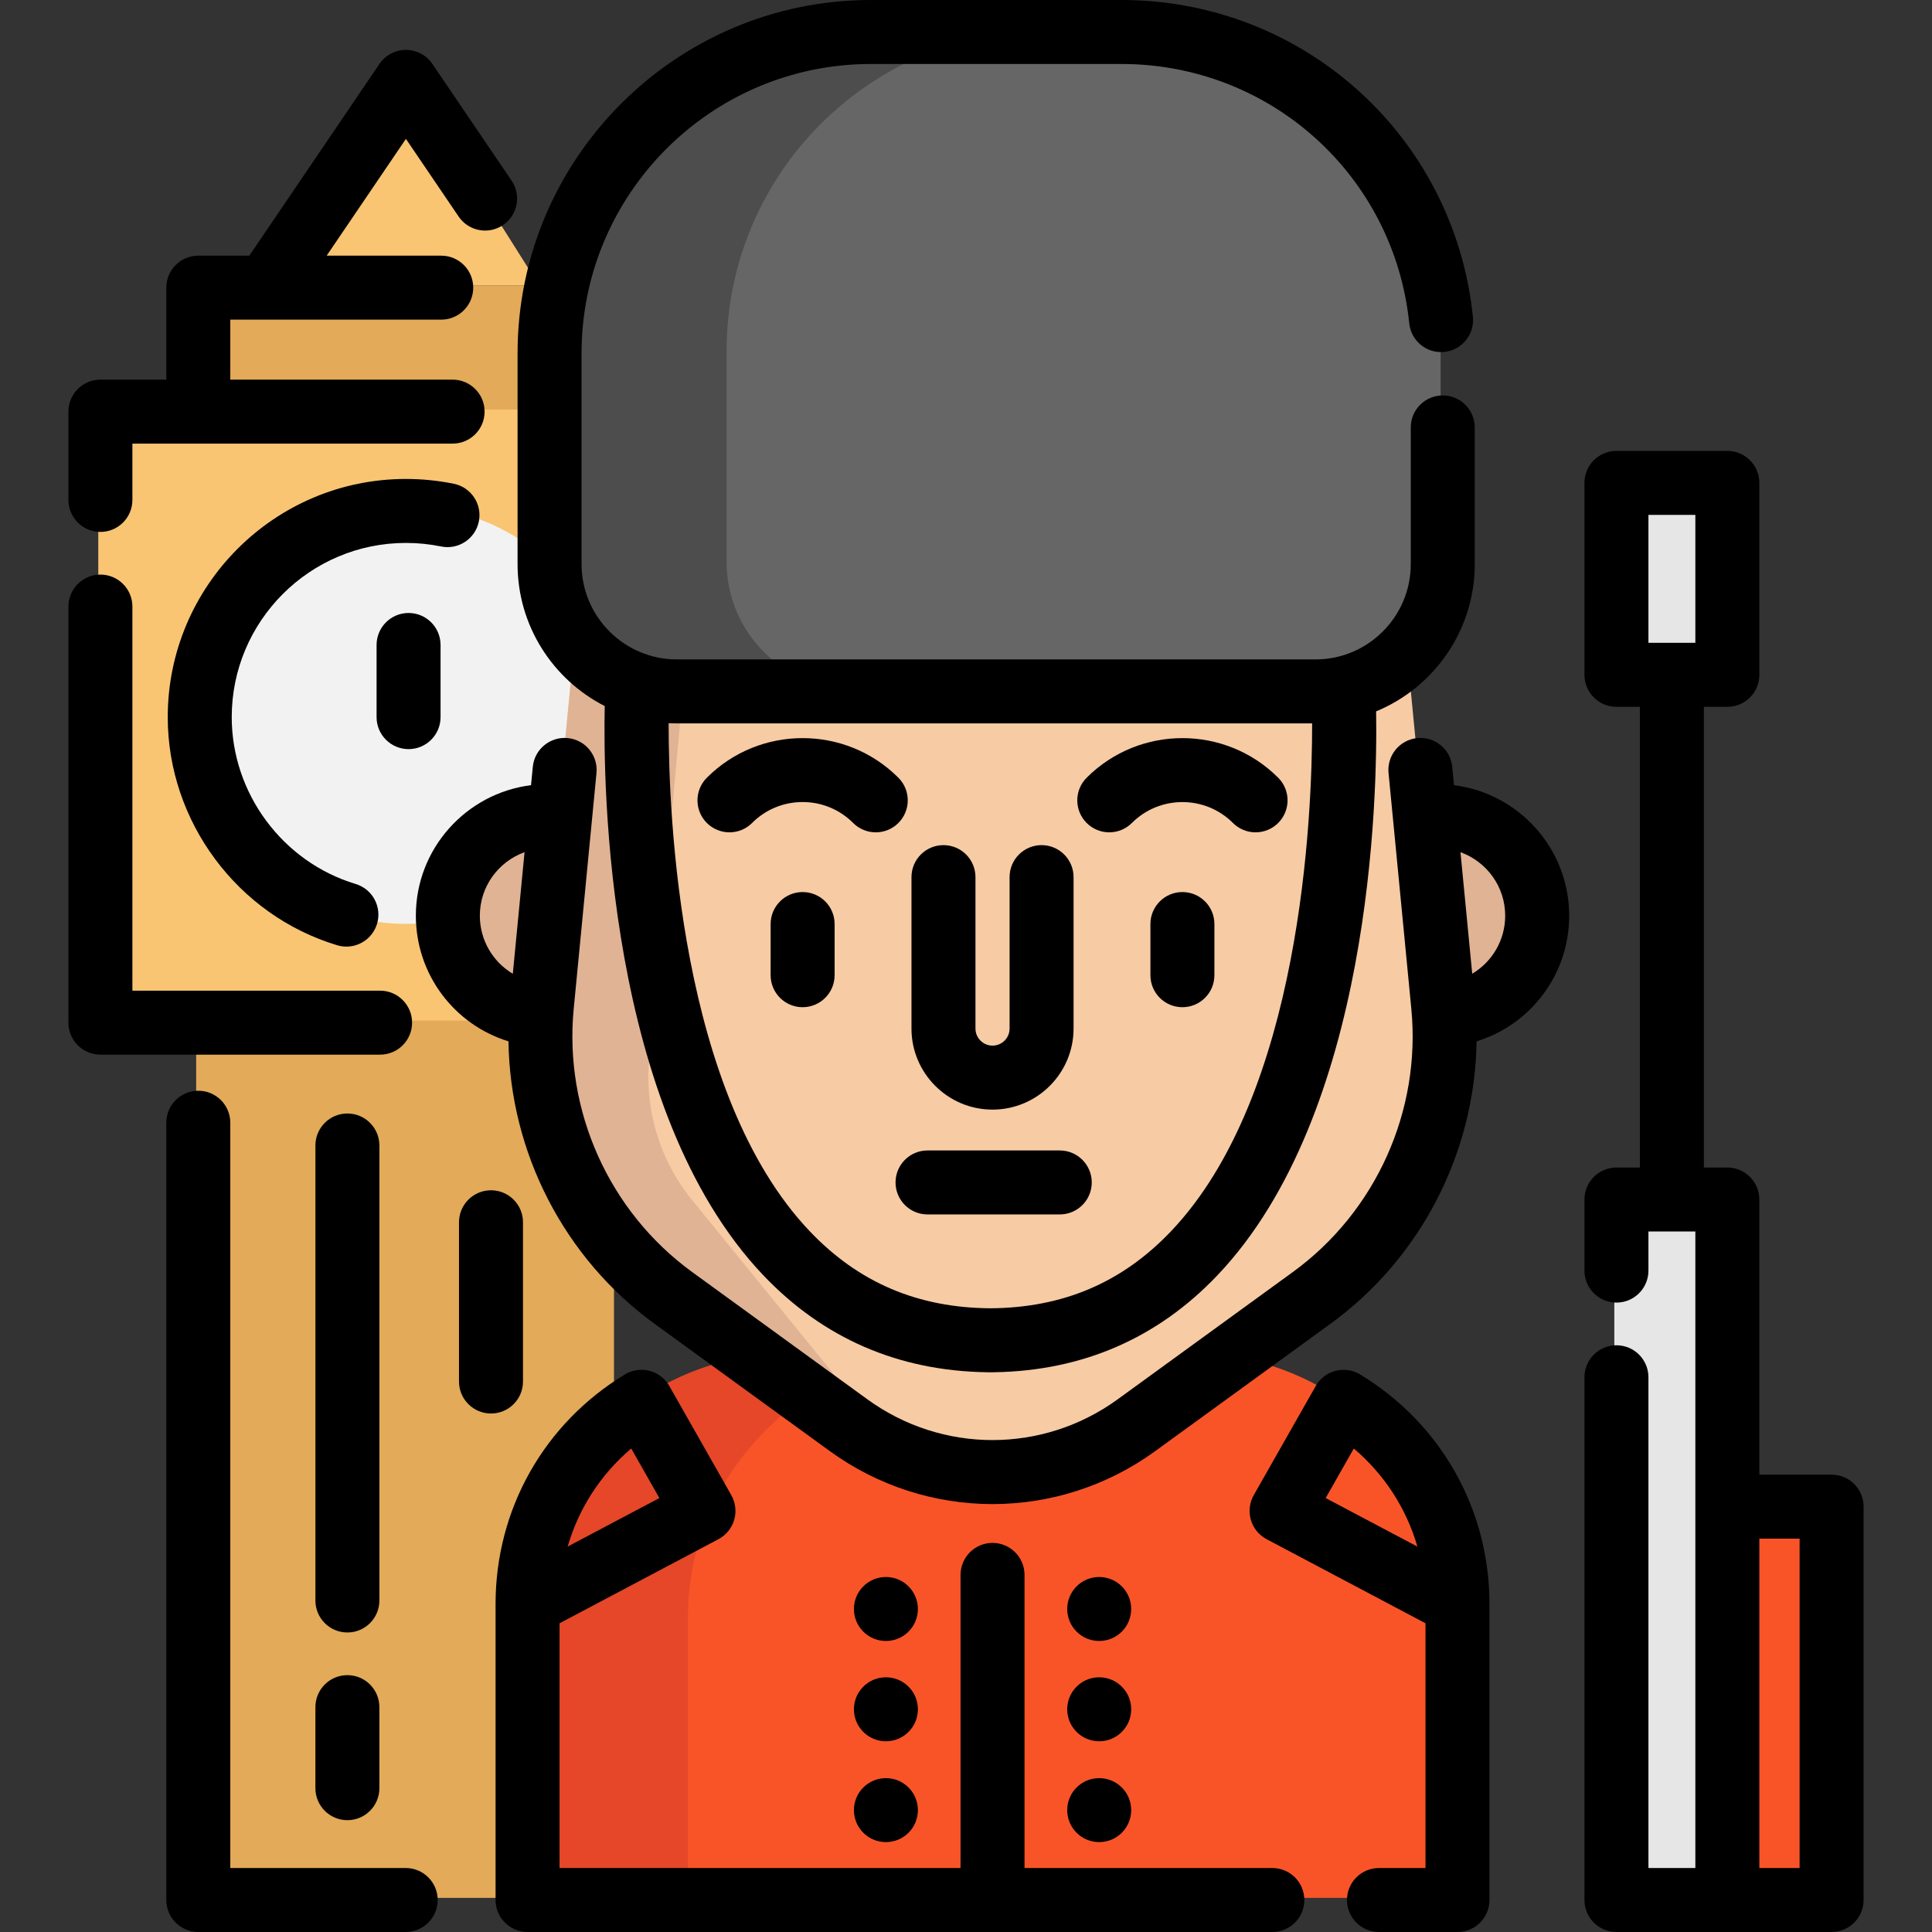
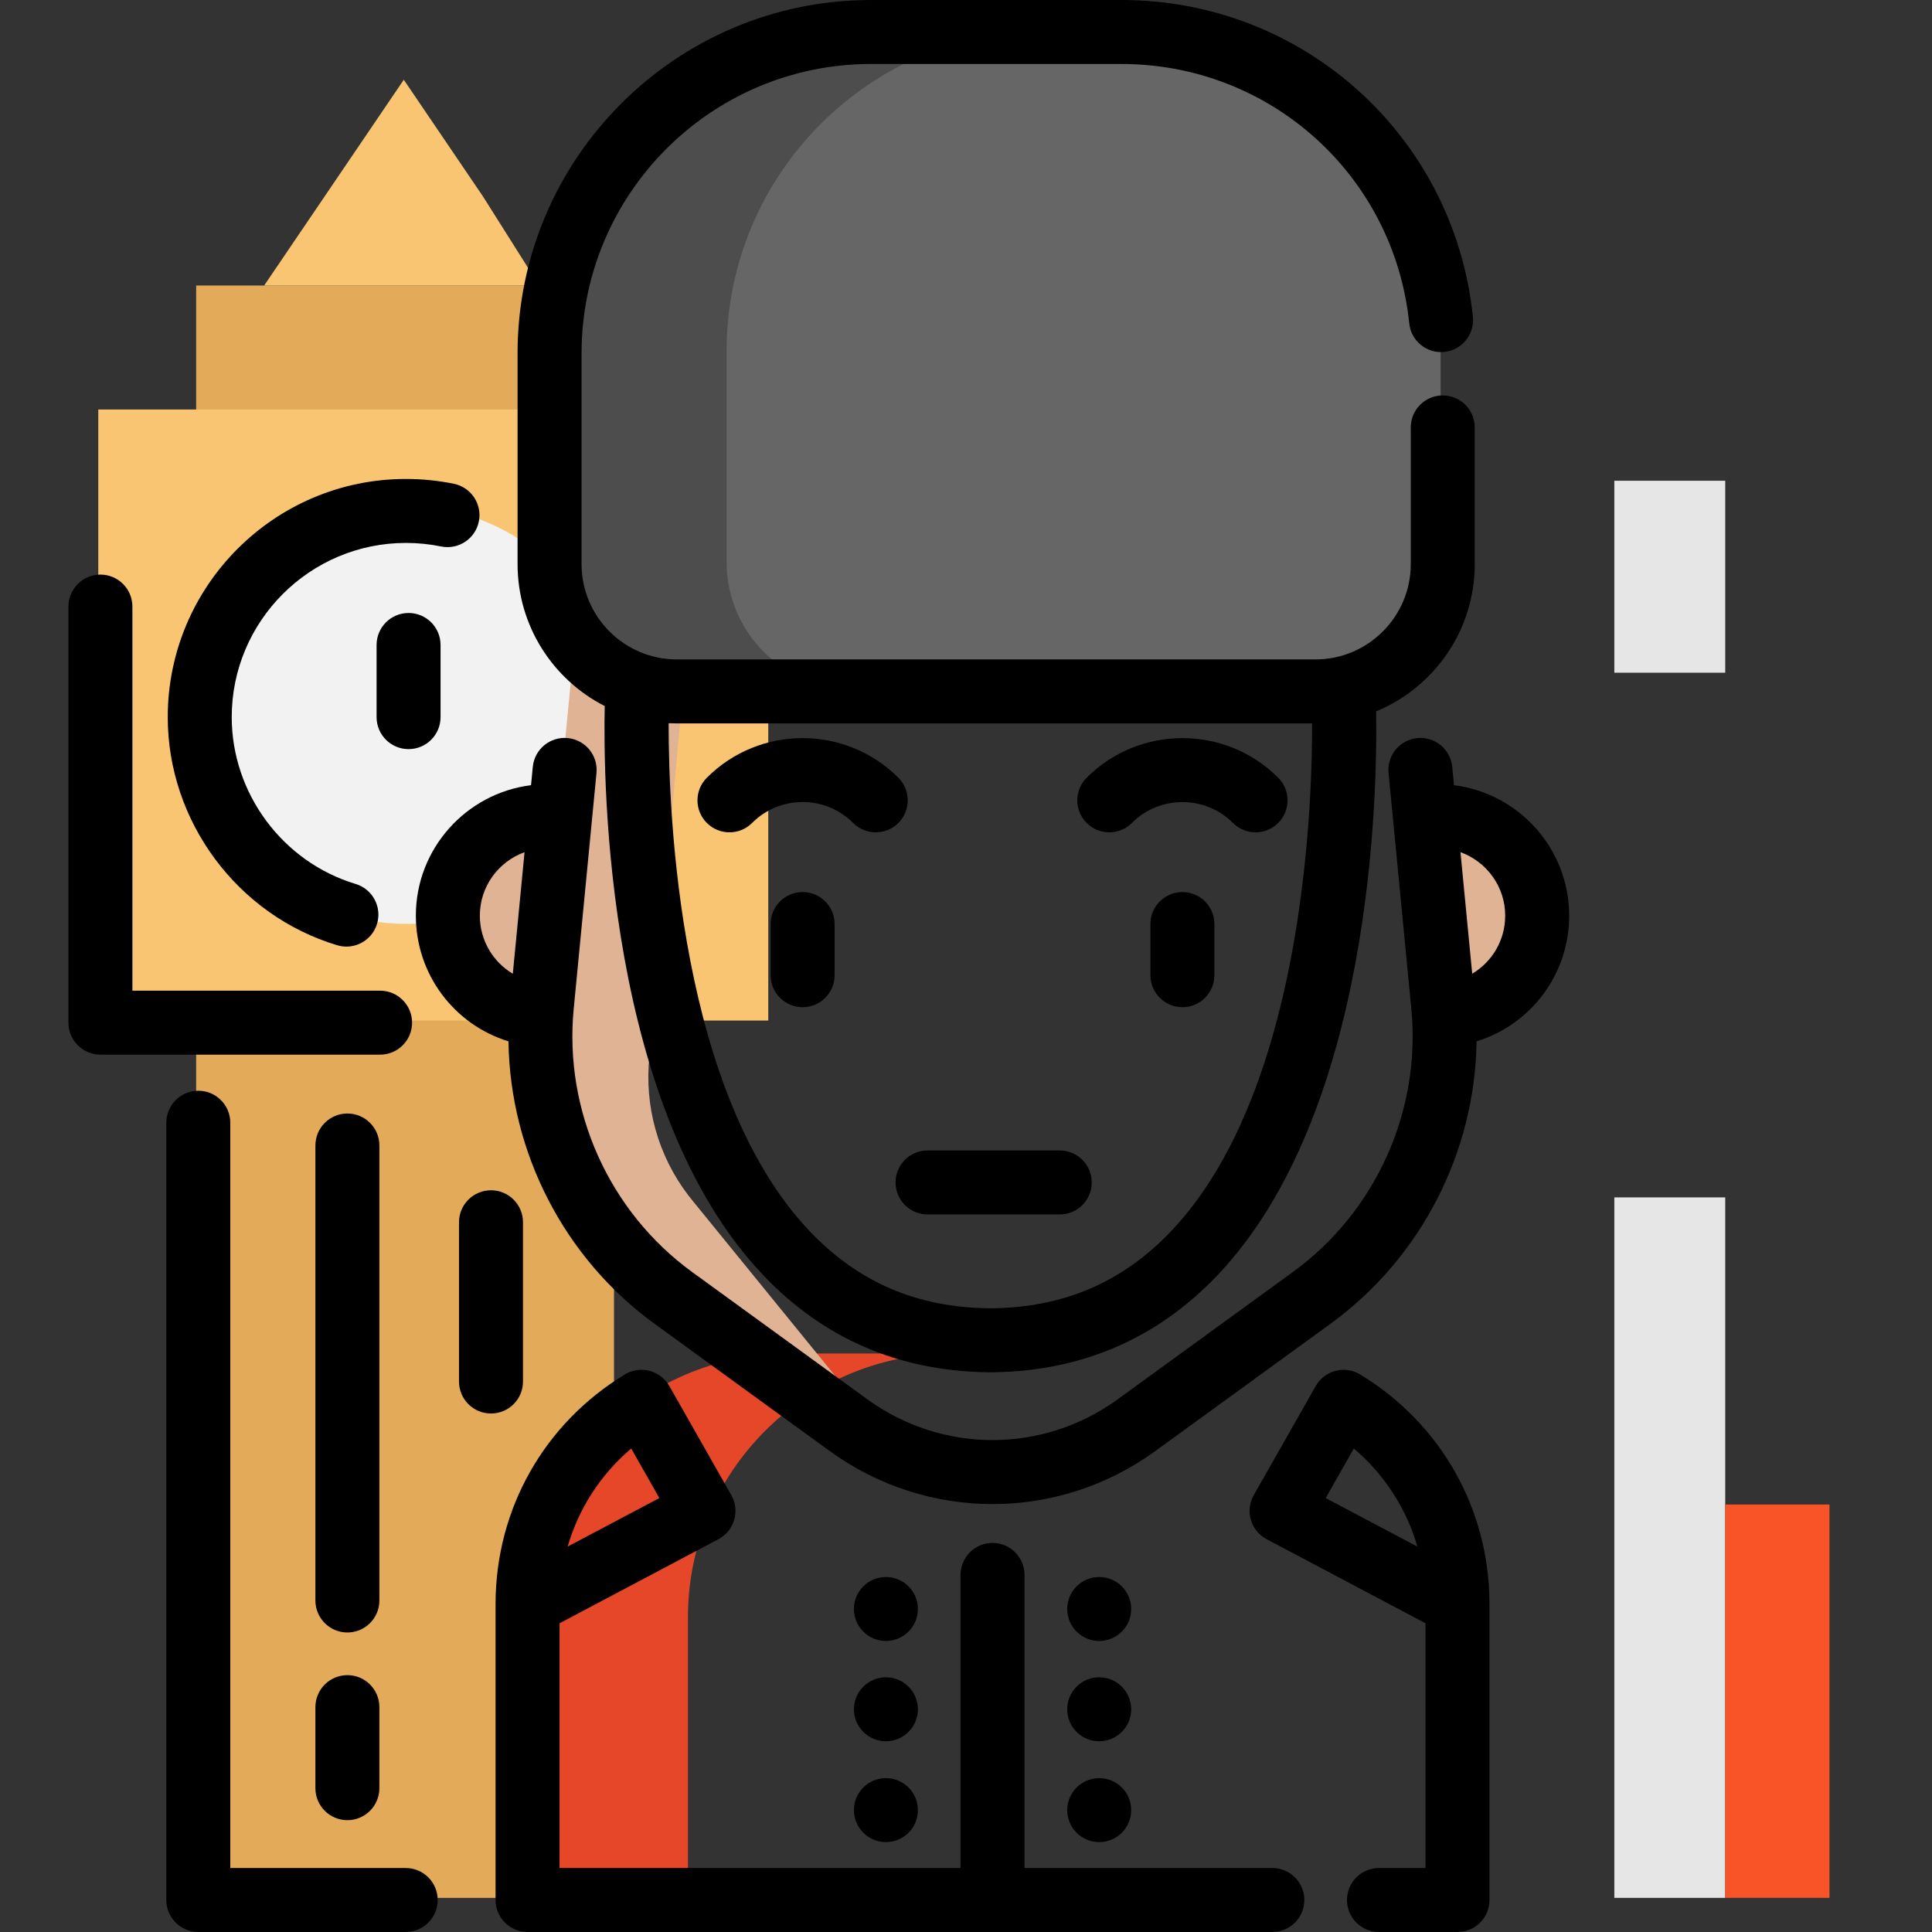
<svg xmlns="http://www.w3.org/2000/svg" version="1.1" id="Layer_1" viewBox="0 0 512.001 512.001" xml:space="preserve">
  <rect x="0" y="0" width="512.001" height="512.001" fill="#333333" stroke="none" />
  <rect x="51.986" y="75.667" style="fill:#E2AA59;" width="110.729" height="427.293" />
  <rect x="26.046" y="108.525" style="fill:#F9C573;" width="177.551" height="161.928" />
  <circle style="fill:#F2F2F2;" cx="107.711" cy="189.489" r="55.346" />
-   <path style="fill:#F95428;" d="M315.767,358.683H209.154c-38.612,0-69.915,31.301-69.915,69.915v74.36H385.68v-74.36  C385.681,389.984,354.38,358.683,315.767,358.683z" />
  <path style="fill:#E54728;" d="M252.231,358.683h-43.077c-38.612,0-69.915,31.301-69.915,69.915v74.36h43.077v-74.36  C182.317,389.984,213.619,358.683,252.231,358.683z" />
  <g>
    <rect x="427.814" y="127.403" style="fill:#E6E6E6;" width="29.392" height="50.871" />
    <rect x="427.814" y="317.322" style="fill:#E6E6E6;" width="29.392" height="185.634" />
  </g>
  <rect x="457.206" y="398.715" style="fill:#F95428;" width="27.626" height="104.24" />
  <g>
    <path style="fill:#E0B394;" d="M143.288,268.413c-14.018-0.622-25.175-12.186-25.175-26.351c0-14.56,11.802-26.374,26.374-26.374   c1.311,0,2.6,0.09,3.866,0.283" />
    <path style="fill:#E0B394;" d="M381.614,268.413c14.018-0.622,25.187-12.186,25.187-26.351c0-14.56-11.813-26.374-26.385-26.374   c-1.311,0-2.611,0.102-3.866,0.283" />
  </g>
-   <path style="fill:#F7CBA4;" d="M224.303,377.125l-46.404-33.715c-24.522-17.816-37.788-47.278-34.873-77.449l8.049-83.29  c5.544-57.365,53.75-101.138,111.382-101.138l0,0c57.632,0,105.839,43.773,111.382,101.138l8.049,83.29  c2.915,30.171-10.349,59.632-34.873,77.449l-46.404,33.715C277.86,393.655,247.053,393.655,224.303,377.125z" />
  <path style="fill:#E0B394;" d="M171.904,282.377c-0.78,13.193,3.516,26.17,12.017,36.288l48.5,59.598  c2.532,3.018,5.404,5.551,8.512,7.574c-5.833-2.035-11.44-4.951-16.629-8.716l-46.406-33.71  c-24.52-17.816-37.78-47.276-34.864-77.448l8.038-83.293c5.494-56.806,52.815-100.284,109.712-101.109  c-35.044,0.848-74.727,33.88-76.796,69.06L171.904,282.377z" />
  <path style="fill:#666666;" d="M296.632,7.913h-66.406c-47.028,0-85.152,38.124-85.152,85.152v55.863  c0,18.633,15.105,33.74,33.74,33.74h169.231c18.633,0,33.74-15.105,33.74-33.74V93.066C381.785,46.037,343.661,7.913,296.632,7.913z  " />
  <path style="fill:#4D4D4D;" d="M192.554,148.929V93.066c0-47.028,38.124-85.152,85.152-85.152h-47.48  c-47.028,0-85.152,38.124-85.152,85.152v55.863c0,18.635,15.105,33.74,33.74,33.74h47.48  C207.66,182.668,192.554,167.563,192.554,148.929z" />
  <polyline style="fill:#F9C573;" points="142.899,75.667 70.005,75.667 107.008,21.137 127.994,52.061 " />
  <path d="M212.703,236.404c-4.682,0-8.478,3.796-8.478,8.478v13.561c0,4.682,3.796,8.478,8.478,8.478s8.478-3.796,8.478-8.478  v-13.561C221.182,240.2,217.386,236.404,212.703,236.404z" />
  <path d="M299.963,218.094c7.383-7.382,19.397-7.382,26.78,0c1.655,1.656,3.826,2.484,5.995,2.484s4.34-0.827,5.996-2.484  c3.311-3.311,3.311-8.68-0.001-11.99c-13.994-13.994-36.764-13.994-50.758,0c-3.312,3.311-3.312,8.679-0.001,11.99  C291.284,221.405,296.651,221.405,299.963,218.094z" />
  <path d="M199.313,218.094c3.577-3.577,8.332-5.546,13.389-5.546c5.058,0,9.814,1.969,13.389,5.546  c1.655,1.655,3.826,2.484,5.995,2.484c2.169,0,4.34-0.827,5.995-2.484c3.311-3.311,3.311-8.68,0-11.99  c-13.994-13.995-36.765-13.995-50.759,0c-3.311,3.311-3.311,8.68,0,11.99C190.634,221.405,196.003,221.405,199.313,218.094z" />
  <path d="M313.352,236.404c-4.684,0-8.478,3.796-8.478,8.478v13.561c0,4.682,3.795,8.478,8.478,8.478s8.478-3.796,8.478-8.478  v-13.561C321.83,240.2,318.035,236.404,313.352,236.404z" />
-   <path d="M263.028,294.058c11.844,0,21.479-9.635,21.479-21.479v-40.132c0-4.682-3.795-8.478-8.478-8.478  c-4.684,0-8.478,3.796-8.478,8.478v40.132c0,2.494-2.028,4.522-4.522,4.522s-4.522-2.028-4.522-4.522v-40.132  c0-4.682-3.796-8.478-8.479-8.478s-8.478,3.796-8.478,8.478v40.132C241.549,284.422,251.184,294.058,263.028,294.058z" />
  <path d="M160.261,187.116c-0.447,20.492,0.287,107.005,42.071,150.892c15.851,16.649,35.725,25.273,59.095,25.648  c0.156,0.008,0.312,0.012,0.47,0.012h1.13c0.158,0,0.314-0.005,0.47-0.012c23.37-0.375,43.244-8.999,59.094-25.648  c40.885-42.943,42.467-126.704,42.098-149.486c15.325-6.337,26.137-21.442,26.137-39.029v-36.223c0-4.682-3.795-8.478-8.478-8.478  c-4.684,0-8.478,3.796-8.478,8.478v36.223c0,13.93-11.332,25.261-25.261,25.261H179.379c-13.93,0-25.261-11.332-25.261-25.261  V93.631c0-42.278,34.396-76.674,76.674-76.674h66.406c39.456,0,72.245,29.551,76.269,68.739c0.479,4.658,4.633,8.049,9.301,7.568  c4.658-0.478,8.046-4.642,7.567-9.3C385.419,36.097,345.379,0,297.198,0h-66.406c-51.628,0-93.631,42.002-93.631,93.631v55.863  C137.161,165.893,146.566,180.128,160.261,187.116z M347.729,191.712c0.033,24.461-2.868,98.343-37.436,134.624  c-12.936,13.578-28.587,20.245-47.83,20.373c-19.242-0.129-34.894-6.796-47.831-20.374c-34.597-36.312-37.474-110.281-37.436-134.68  c0.723,0.037,1.452,0.057,2.184,0.057h168.35V191.712z" />
  <path d="M280.849,304.884h-35.044c-4.682,0-8.478,3.796-8.478,8.478s3.796,8.478,8.478,8.478h35.044  c4.684,0,8.478-3.796,8.478-8.478S285.532,304.884,280.849,304.884z" />
  <path d="M385.327,208.085l-0.47-4.864c-0.449-4.661-4.593-8.072-9.254-7.624c-4.661,0.45-8.075,4.593-7.624,9.255l6.037,62.492  c2.615,27.062-9.422,53.798-31.419,69.773l-46.393,33.709c-19.846,14.413-46.51,14.412-66.353,0l-46.404-33.709  c-21.989-15.978-34.024-42.713-31.408-69.775l6.037-62.492c0.45-4.661-2.963-8.804-7.624-9.255  c-4.667-0.444-8.804,2.964-9.255,7.624l-0.47,4.863c-17.181,2.14-30.521,16.824-30.521,34.573c0,15.658,10.252,28.923,24.544,33.311  c0.411,29.388,14.689,57.398,38.731,74.867l46.407,33.71c12.902,9.37,28.021,14.056,43.141,14.056  c15.119,0,30.24-4.686,43.142-14.057l46.393-33.709c24.049-17.467,38.332-45.477,38.742-74.87  c14.291-4.391,24.544-17.654,24.544-33.309C415.849,224.911,402.508,210.229,385.327,208.085z M127.163,242.658  c0-7.744,4.953-14.334,11.85-16.821l-3.112,32.216C130.651,254.929,127.163,249.202,127.163,242.658z M390.153,258.048l-3.111-32.21  c6.898,2.489,11.85,9.079,11.85,16.819C398.892,249.2,395.404,254.925,390.153,258.048z" />
  <path d="M360.457,364.247c-1.958-1.188-4.316-1.534-6.533-0.959c-2.218,0.577-4.108,2.026-5.24,4.019l-16.423,28.915  c-1.133,1.993-1.409,4.36-0.768,6.561c0.641,2.201,2.147,4.048,4.174,5.12l42.105,22.281v64.859h-12.328  c-4.684,0-8.478,3.796-8.478,8.478c0,4.682,3.795,8.479,8.478,8.479h20.806c4.684,0,8.479-3.796,8.479-8.479v-78.267  c0.002-0.116,0.002-0.233,0-0.349C394.671,399.914,381.868,377.246,360.457,364.247z M351.32,397.001l7.458-13.128  c8.117,6.892,13.928,15.902,16.851,25.992L351.32,397.001z" />
  <path d="M337.183,495.043h-65.674v-77.677c0-4.682-3.795-8.478-8.478-8.478c-4.684,0-8.479,3.796-8.479,8.478v77.677H148.288  v-64.859l42.105-22.281c2.026-1.072,3.533-2.92,4.174-5.12c0.641-2.201,0.365-4.568-0.768-6.561l-16.423-28.915  c-1.507-2.652-4.333-4.291-7.383-4.291c-1.552,0-3.074,0.425-4.4,1.231c-21.405,12.996-34.204,35.662-34.262,60.66  c-0.002,0.116-0.002,0.232,0,0.348v78.267c0,4.682,3.796,8.478,8.478,8.478h197.374c4.684,0,8.478-3.796,8.478-8.478  S341.867,495.043,337.183,495.043z M167.281,383.867l7.46,13.134l-24.31,12.864C153.353,399.773,159.167,390.758,167.281,383.867z" />
-   <path d="M485.393,390.799h-19.148v-72.915c0-4.682-3.795-8.478-8.478-8.478h-6.218v-122.09h6.218c4.684,0,8.478-3.796,8.478-8.478  v-50.871c0-4.682-3.795-8.478-8.478-8.478h-29.392c-4.684,0-8.478,3.796-8.478,8.478v50.871c0,4.682,3.795,8.478,8.478,8.478h6.218  v122.09h-6.218c-4.684,0-8.478,3.796-8.478,8.478v18.841c0,4.682,3.795,8.478,8.478,8.478c4.684,0,8.478-3.796,8.478-8.478v-10.363  h12.435v72.915v95.764h-12.435V364.988c0-4.682-3.795-8.478-8.478-8.478c-4.684,0-8.478,3.796-8.478,8.478v138.534  c0,4.682,3.795,8.478,8.478,8.478h57.018c4.684,0,8.478-3.796,8.478-8.478V399.279C493.871,394.596,490.075,390.799,485.393,390.799  z M436.853,136.445h12.435v33.914h-12.435V136.445z M476.914,495.043h-10.669v-87.285h10.669V495.043z" />
  <path d="M109.207,271.015c0-4.682-3.796-8.478-8.478-8.478H35.087V160.75c0-4.682-3.796-8.478-8.478-8.478s-8.478,3.796-8.478,8.478  v110.266c0,4.682,3.796,8.478,8.478,8.478h74.12C105.411,279.494,109.207,275.698,109.207,271.015z" />
-   <path d="M26.608,140.967c4.682,0,8.478-3.796,8.478-8.478v-14.926h17.465h53.83h13.566c4.682,0,8.478-3.796,8.478-8.478  s-3.796-8.478-8.478-8.478h-13.566H61.03V84.71h9.54h46.363c4.682,0,8.478-3.796,8.478-8.478c0-4.682-3.796-8.478-8.478-8.478  H86.569l21.004-30.951l13.969,20.585c2.629,3.875,7.901,4.885,11.776,2.254c3.875-2.629,4.884-7.902,2.255-11.776l-20.985-30.923  c-1.578-2.325-4.205-3.718-7.016-3.718c-2.81,0-5.438,1.393-7.016,3.718l-34.48,50.811H52.551c-4.682,0-8.478,3.796-8.478,8.478  v24.374H26.608c-4.682,0-8.478,3.796-8.478,8.478v23.404C18.13,137.171,21.926,140.967,26.608,140.967z" />
  <path d="M107.512,495.043H61.03V297.536c0-4.682-3.796-8.478-8.478-8.478s-8.478,3.796-8.478,8.478V503.52  c0,4.682,3.796,8.478,8.478,8.478h54.961c4.682,0,8.478-3.796,8.478-8.478C115.991,498.838,112.195,495.043,107.512,495.043z" />
  <path d="M126.893,138.215c0.939-4.587-2.019-9.067-6.606-10.006c-4.158-0.851-8.434-1.282-12.712-1.282  c-34.806,0-63.122,28.316-63.122,63.122c0,27.633,18.464,52.492,44.902,60.45c0.815,0.245,1.638,0.362,2.447,0.362  c3.643,0,7.011-2.368,8.116-6.037c1.35-4.483-1.19-9.212-5.675-10.563c-19.332-5.82-32.833-24.001-32.833-44.214  c0-25.456,20.71-46.165,46.165-46.165c3.138,0,6.271,0.315,9.313,0.938C121.475,145.762,125.954,142.804,126.893,138.215z" />
  <path d="M92.062,443.931c-4.682,0-8.478,3.796-8.478,8.478v21.479c0,4.682,3.796,8.478,8.478,8.478c4.682,0,8.478-3.796,8.478-8.478  V452.41C100.541,447.727,96.745,443.931,92.062,443.931z" />
  <path d="M100.541,303.566c0-4.682-3.796-8.478-8.478-8.478c-4.682,0-8.478,3.796-8.478,8.478v120.582  c0,4.682,3.796,8.478,8.478,8.478c4.682,0,8.478-3.796,8.478-8.478V303.566z" />
  <path d="M138.599,366.118v-42.204c0-4.682-3.796-8.478-8.479-8.478c-4.682,0-8.478,3.796-8.478,8.478v42.204  c0,4.682,3.796,8.478,8.478,8.478C134.803,374.596,138.599,370.8,138.599,366.118z" />
  <path d="M99.798,170.924v19.125c0,4.682,3.796,8.478,8.478,8.478c4.682,0,8.478-3.796,8.478-8.478v-19.125  c0-4.682-3.796-8.478-8.478-8.478C103.594,162.446,99.798,166.242,99.798,170.924z" />
  <circle cx="291.299" cy="426.4" r="8.478" />
  <circle cx="291.299" cy="452.977" r="8.478" />
  <circle cx="291.299" cy="479.701" r="8.478" />
  <circle cx="234.775" cy="426.4" r="8.478" />
  <circle cx="234.775" cy="452.977" r="8.478" />
  <circle cx="234.775" cy="479.701" r="8.478" />
</svg>